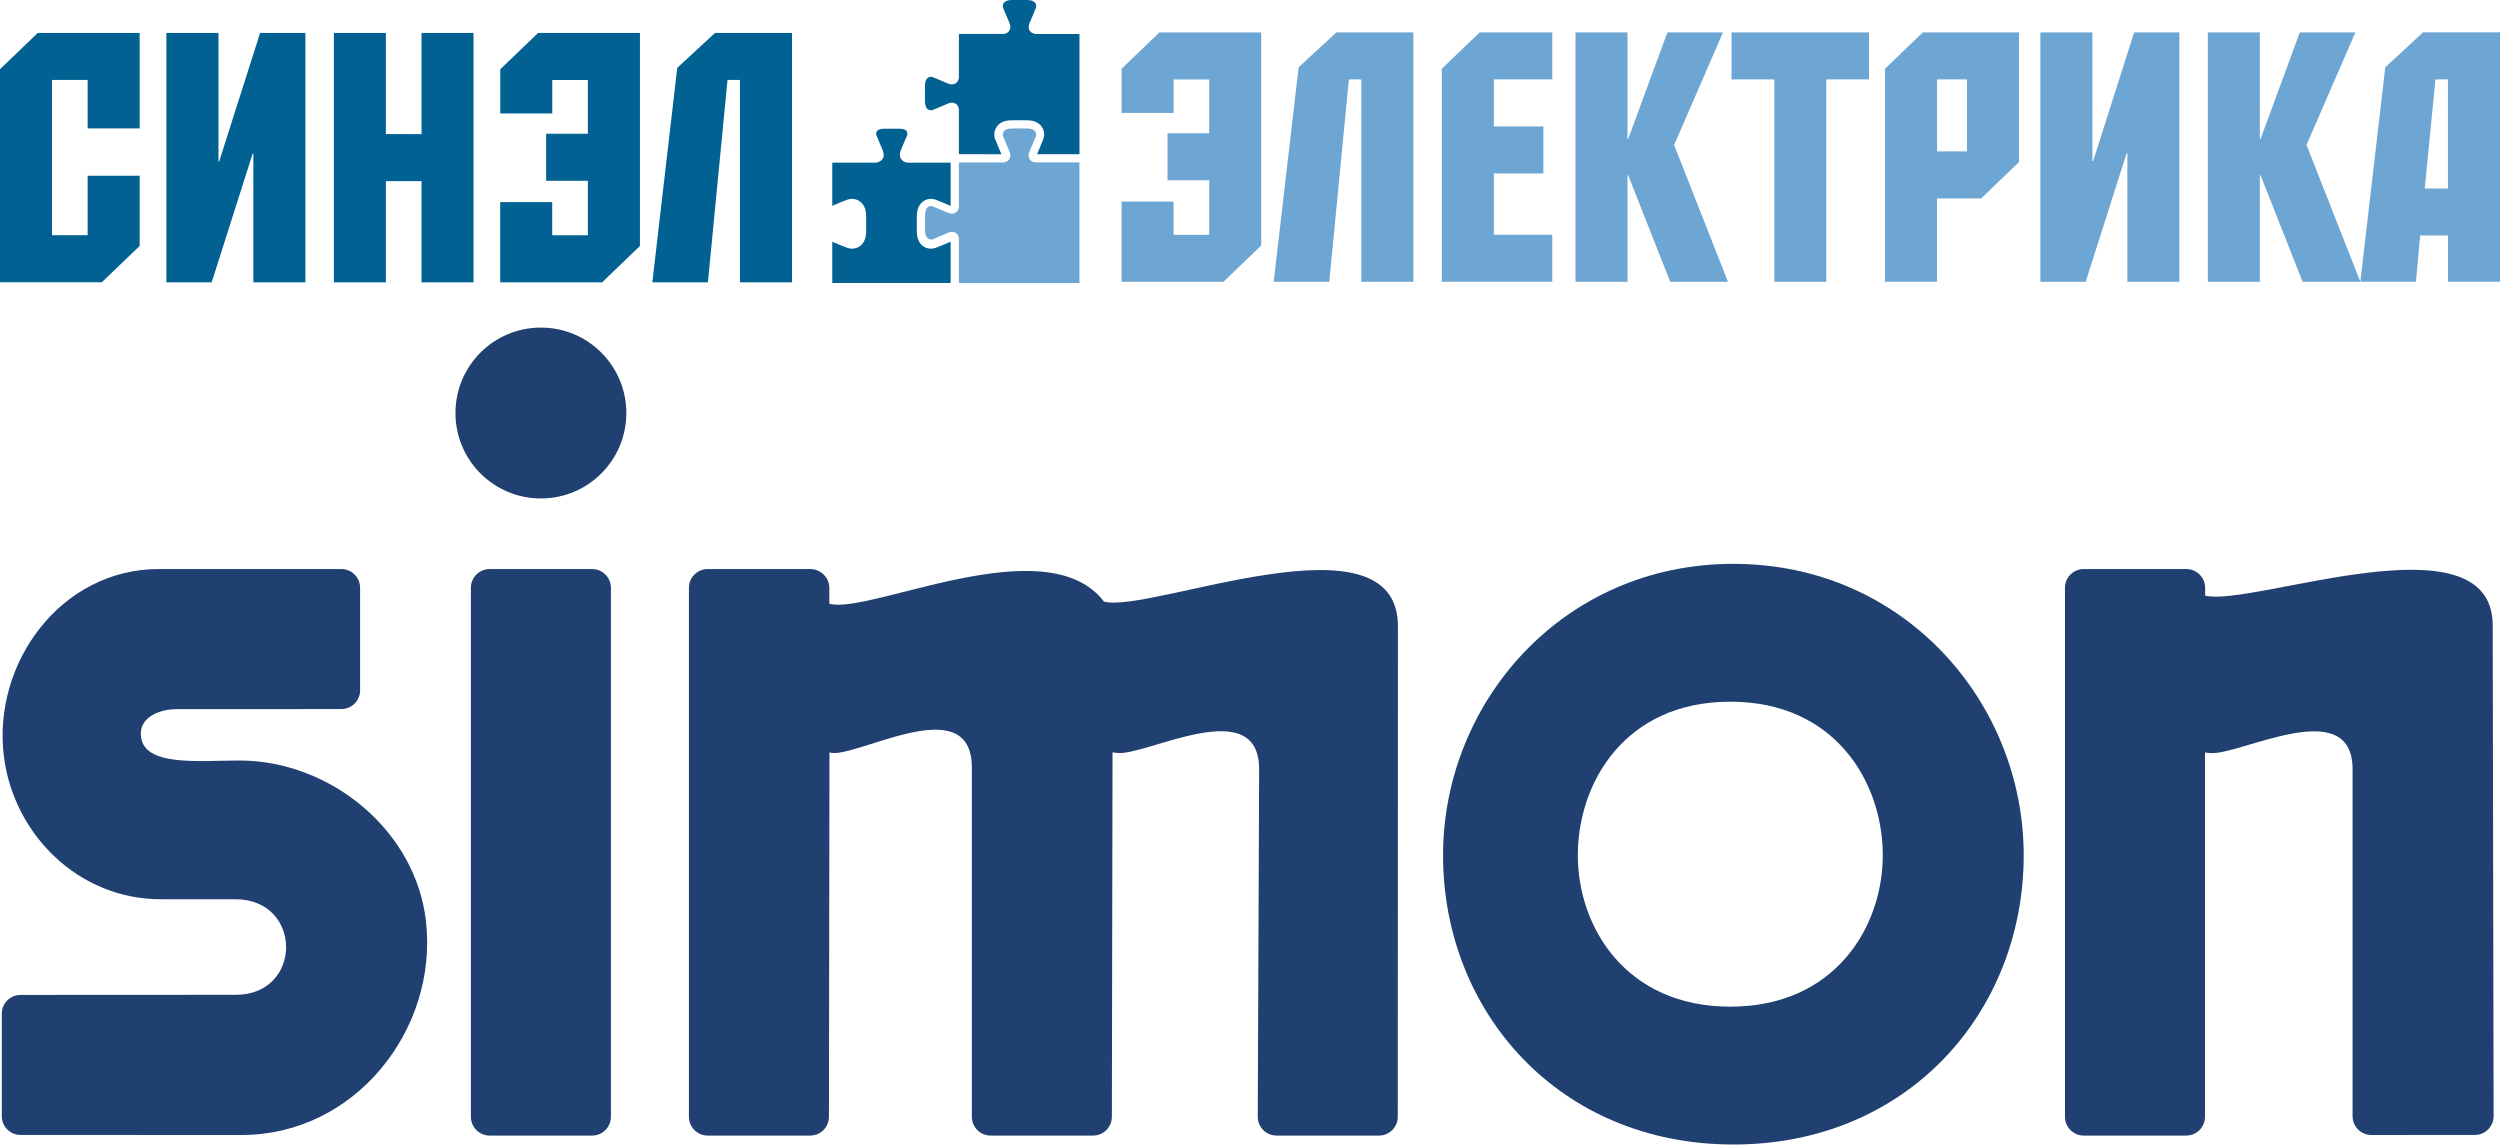
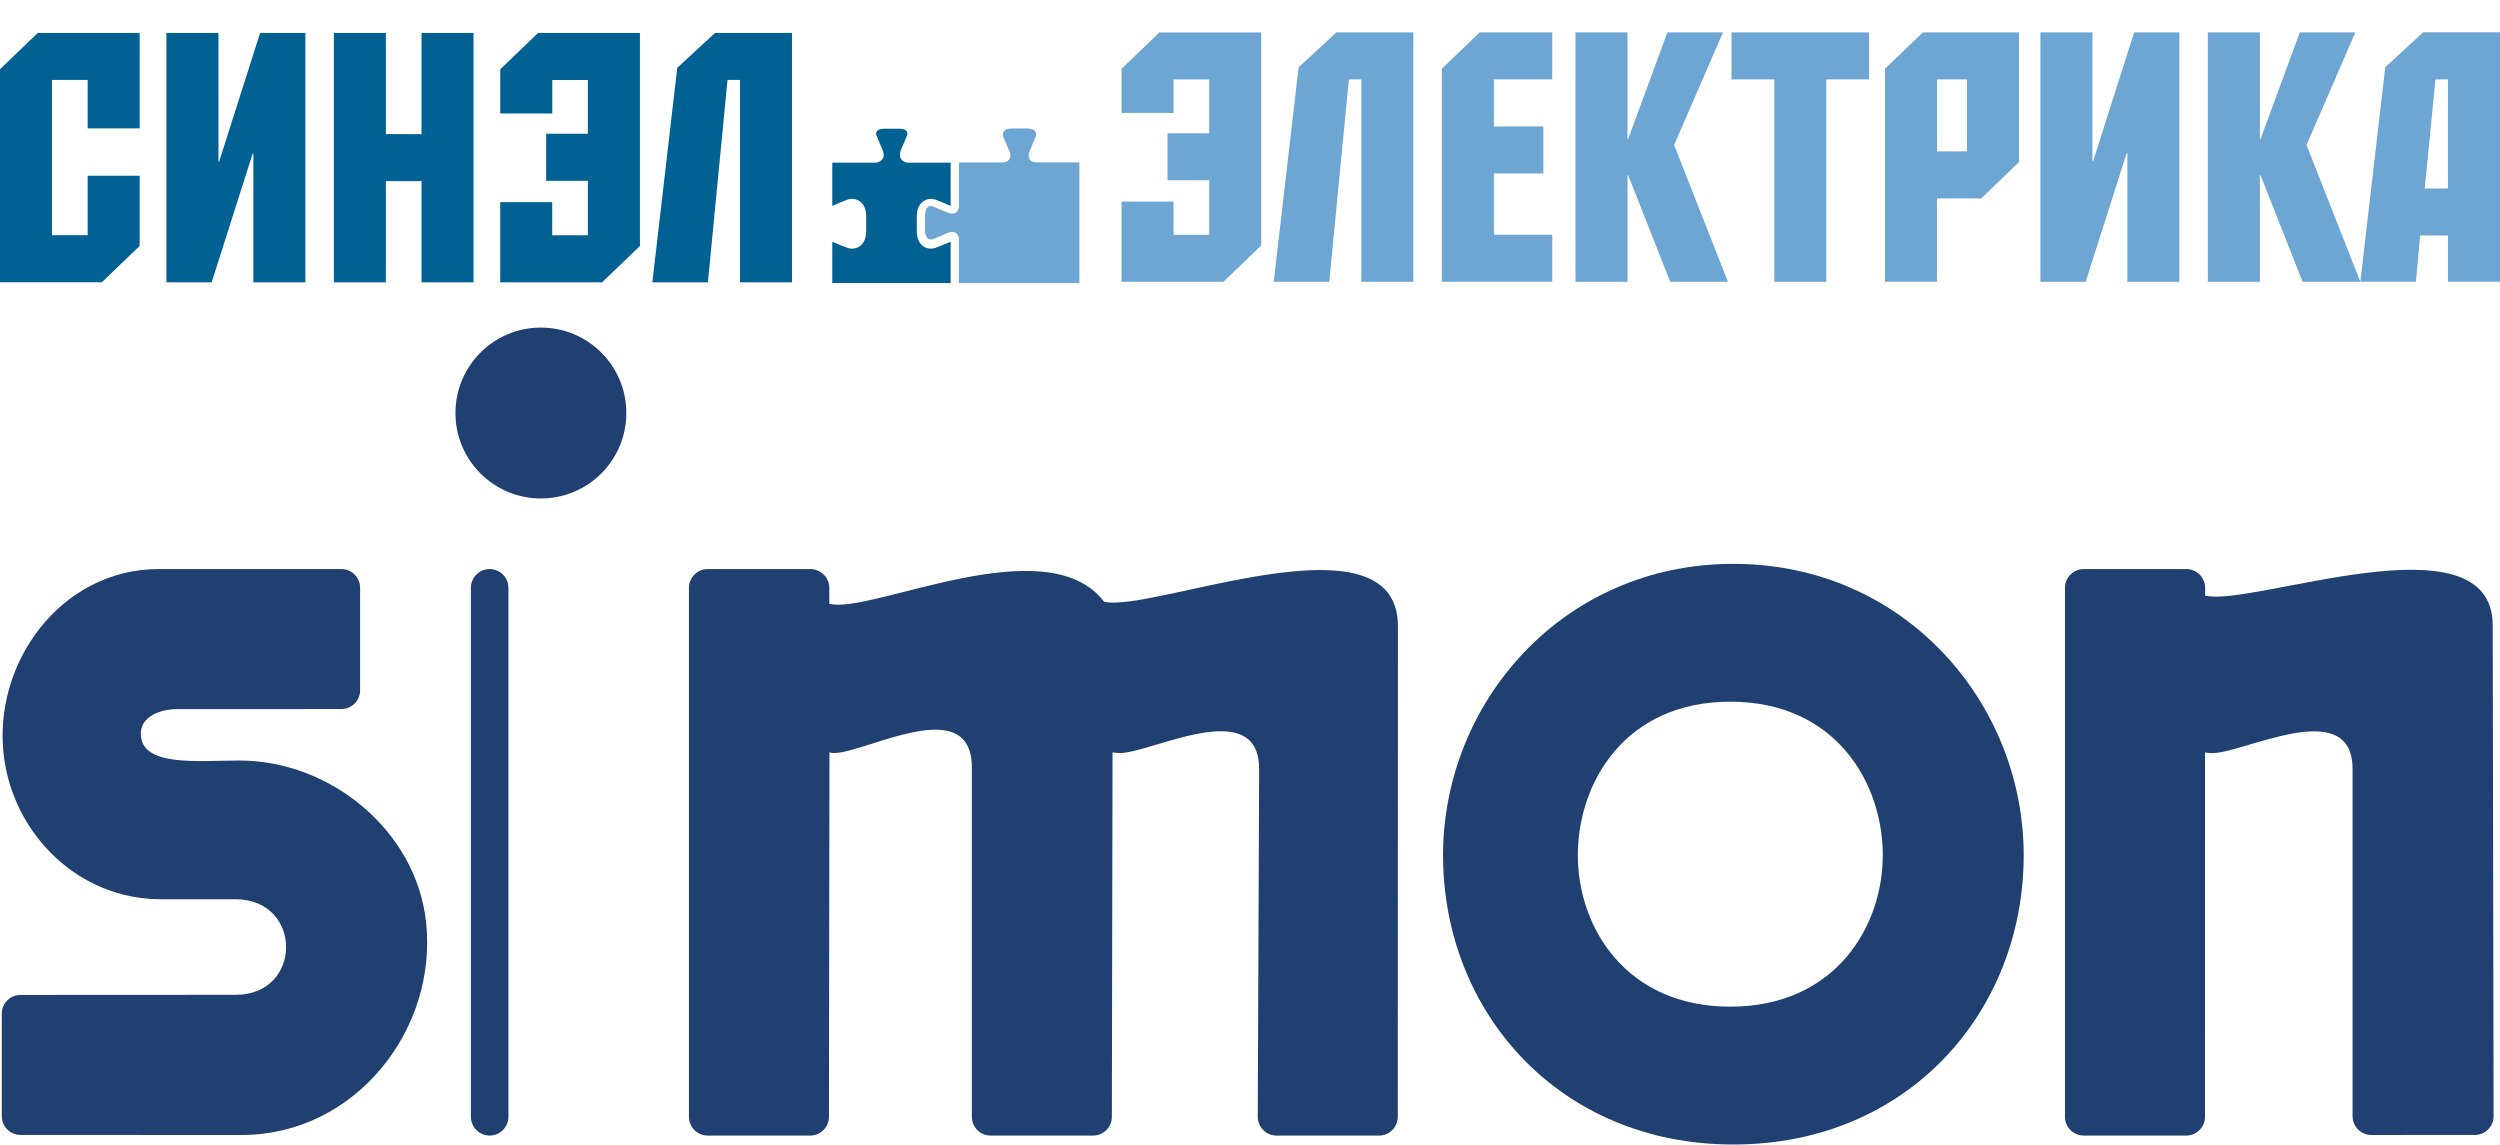
<svg xmlns="http://www.w3.org/2000/svg" xmlns:ns1="http://sodipodi.sourceforge.net/DTD/sodipodi-0.dtd" xmlns:ns2="http://www.inkscape.org/namespaces/inkscape" version="1.0" width="152.904" height="70" id="svg2" xml:space="preserve" ns1:docname="simon-logo.svg" ns2:version="1.2.2 (732a01da63, 2022-12-09)">
  <ns1:namedview id="namedview103" pagecolor="#ffffff" bordercolor="#666666" borderopacity="1.0" ns2:pageshadow="2" ns2:pageopacity="0.0" ns2:pagecheckerboard="0" showgrid="false" showguides="true" ns2:guide-bbox="true" ns2:zoom="1.2249583" ns2:cx="199.19045" ns2:cy="214.70119" ns2:window-width="2560" ns2:window-height="1377" ns2:window-x="-8" ns2:window-y="-8" ns2:window-maximized="1" ns2:current-layer="svg2" ns2:showpageshadow="2" ns2:deskcolor="#d1d1d1" />
  <defs id="defs5">
    <clipPath id="clipPath17">
      <path d="M 0,842 H 595 V 0.11 H 0 Z" id="path19" />
    </clipPath>
    <clipPath id="clipPath23">
      <path d="M 0,841.98 H 595.2 V 0 H 0 Z" id="path25" />
    </clipPath>
    <clipPath id="clipPath33">
      <path d="M 0,856.173 H 609.449 V -14.063 H 0 Z" id="path35" />
    </clipPath>
    <clipPath id="clipPath39">
      <path d="M 0,842 H 595 V 0.11 H 0 Z" id="path41" />
    </clipPath>
    <clipPath id="clipPath45">
      <path d="M 0,841.98 H 595.2 V 0 H 0 Z" id="path47" />
    </clipPath>
    <clipPath id="clipPath69">
      <path d="m 409.441,126.252 v -43.63 h 147.796 v 43.63" id="path71" />
    </clipPath>
    <clipPath id="clipPath101">
      <path d="m 409.441,126.252 v -43.63 h 147.796 v 43.63" id="path103" />
    </clipPath>
    <clipPath id="clipPath113">
      <path d="M 0,842 H 595 V 0.11 H 0 Z" id="path115" />
    </clipPath>
    <clipPath id="clipPath119">
      <path d="M 0,841.98 H 595.2 V 0 H 0 Z" id="path121" />
    </clipPath>
  </defs>
  <g id="g7675" transform="matrix(0.277,0,0,0.277,-1.7964788e-6,0)">
    <path class="st0" d="m 266.995,17.537 v 11.884 h -9.207 v 10.383 h 9.207 v 12.034 h -7.869 v -7.318 h -11.484 v 17.701 h 22.492 l 8.344,-8.019 V 7.167 H 255.987 l -8.344,8.019 v 9.757 h 11.484 v -7.393 h 7.869 z m 33.588,0 v 44.684 h 11.484 V 7.155 h -16.988 l -8.344,7.706 -5.504,47.361 h 12.272 l 4.328,-44.684 z M 342.753,7.155 h -16.05 l -8.344,8.019 v 47.036 h 24.381 V 51.826 H 329.843 V 38.303 h 10.933 V 27.92 H 329.843 V 17.537 h 12.897 V 7.155 Z m 16.6,0 h -11.484 v 55.067 h 11.484 V 38.704 h 0.151 l 9.282,23.518 h 12.747 L 369.649,32.011 380.432,7.155 h -12.272 l -8.657,23.518 h -0.151 z m 53.328,0 h -30.361 v 10.383 h 9.445 v 44.684 h 11.483 V 17.537 h 9.445 V 7.155 Z m 33.112,0 h -21.241 l -8.344,8.019 v 47.036 h 11.483 V 43.808 h 9.758 l 8.344,-8.019 z m -11.483,10.383 v 15.887 h -6.605 V 17.537 Z M 450.522,7.155 v 55.067 h 9.995 l 9.044,-28.397 h 0.164 v 28.397 h 11.484 V 7.155 h -9.995 l -9.044,28.397 h -0.164 V 7.155 Z m 48.45,0 H 487.488 v 55.067 h 11.484 V 38.704 h 0.164 l 9.282,23.518 h 12.747 L 509.281,32.011 520.064,7.155 h -12.272 l -8.656,23.518 h -0.164 z m 41.532,34.451 h -5.117 l 2.364,-24.068 h 2.752 z m 0,10.383 h -6.13 l -0.938,10.22 h -12.272 l 5.504,-47.361 8.344,-7.706 H 552 v 55.067 H 540.516 V 51.989 Z" style="clip-rule:evenodd;fill:#6da5d3;fill-rule:evenodd;stroke-width:0.109" id="path206" />
    <path class="st0" d="m 221.483,35.865 h 0.111 c 0.6,-0.075 1.026,-0.325 1.276,-0.751 0.138,-0.225 0.213,-0.475 0.213,-0.776 0,-0.275 -0.062,-0.563 -0.174,-0.863 l -0.675,-1.576 c -0.033,-0.026 -0.776,-1.864 -0.776,-1.864 -0.036,-0.1 -0.036,-0.188 -0.036,-0.313 0,-0.225 0.062,-0.5 0.213,-0.713 0.311,-0.425 0.926,-0.638 1.789,-0.638 h 3.365 c 0.863,0 1.476,0.213 1.789,0.638 0.138,0.188 0.213,0.438 0.213,0.688 l -0.036,0.325 -0.776,1.851 -0.675,1.576 c 0,0.026 -0.187,0.438 -0.187,0.888 0.033,0.438 0.213,0.776 0.213,0.776 0.249,0.425 0.675,0.675 1.276,0.751 h 0.111 9.62 V 62.497 H 211.73 v -9.832 l -0.033,-0.175 c -0.138,-0.65 -0.475,-0.963 -0.75,-1.113 -0.438,-0.225 -0.976,-0.225 -1.601,0 l -1.576,0.688 -1.864,0.776 c -0.275,0.075 -0.713,0.063 -1.038,-0.188 -0.4,-0.288 -0.613,-0.926 -0.613,-1.776 V 47.511 c 0,-0.863 0.213,-1.476 0.613,-1.789 0.324,-0.25 0.776,-0.275 1.038,-0.175 l 1.851,0.776 1.577,0.675 c 0.638,0.225 1.176,0.225 1.614,0 0.275,-0.15 0.613,-0.463 0.75,-1.101 0,-0.026 0.033,-0.188 0.033,-0.188 v -9.833 h 9.758 z" style="clip-rule:evenodd;fill:#6da5d3;fill-rule:evenodd;stroke-width:0.109" id="path208" />
-     <path class="st1" d="m 221.483,7.518 h 0.111 c 0.6,-0.1 1.026,-0.35 1.276,-0.776 0.138,-0.213 0.213,-0.475 0.213,-0.776 0,-0.25 -0.062,-0.538 -0.174,-0.863 l -0.675,-1.576 -0.776,-1.864 c -0.036,-0.075 -0.036,-0.187 -0.036,-0.313 0,-0.225 0.062,-0.5 0.213,-0.713 C 221.947,0.238 222.561,0 223.424,0 h 3.365 c 0.863,0 1.476,0.225 1.789,0.638 0.187,0.275 0.213,0.563 0.213,0.713 l -0.036,0.313 -0.751,1.826 -0.688,1.614 c 0,0 -0.187,0.4 -0.187,0.863 0,0.475 0.213,0.788 0.213,0.788 0.249,0.4 0.675,0.65 1.276,0.751 h 0.111 9.62 v 26.545 h -9.37 c 0.075,-0.188 0.613,-1.426 0.613,-1.426 0.033,-0.063 0.825,-2.064 0.825,-2.064 0.075,-0.25 0.138,-0.538 0.138,-0.851 0,-0.575 -0.151,-1.213 -0.575,-1.789 -0.463,-0.638 -1.388,-1.364 -3.252,-1.364 h -3.378 c -1.851,0 -2.777,0.726 -3.227,1.364 -0.425,0.576 -0.576,1.213 -0.576,1.789 0,0.313 0.039,0.6 0.111,0.851 0.033,0 0.851,2.064 0.851,2.064 0,0 0.563,1.289 0.613,1.439 l -9.395,-0.026 v -9.782 -0.1 c -0.075,-0.6 -0.324,-1.026 -0.751,-1.276 -0.438,-0.275 -1.001,-0.275 -1.638,-0.026 l -1.577,0.676 c -0.036,0 -1.889,0.776 -1.889,0.776 -0.249,0.075 -0.688,0.063 -1.026,-0.188 -0.4,-0.288 -0.613,-0.926 -0.613,-1.789 V 18.974 c 0,-0.863 0.213,-1.476 0.613,-1.789 0.324,-0.25 0.776,-0.25 1.026,-0.175 l 1.889,0.776 1.564,0.675 c 0.65,0.25 1.213,0.225 1.651,-0.037 0.425,-0.25 0.676,-0.676 0.751,-1.276 v -0.112 -9.545 h 9.758 z" style="clip-rule:evenodd;fill:#006192;fill-rule:evenodd;stroke-width:0.109" id="path210" />
    <path class="st1" d="m 193.449,29.522 c 0,-0.112 0.036,-0.363 0.187,-0.575 0.249,-0.35 0.813,-0.525 1.576,-0.525 h 3.365 c 0.788,0 1.351,0.175 1.601,0.525 0.111,0.15 0.174,0.363 0.174,0.575 l -0.036,0.275 -0.751,1.814 -0.675,1.576 c 0,0.026 -0.187,0.5 -0.187,0.963 -0.033,0.475 0.213,0.888 0.226,0.901 0.288,0.475 0.776,0.776 1.439,0.863 h 0.138 9.394 v 9.545 c -0.901,-0.4 -2.927,-1.251 -3.465,-1.426 -0.688,-0.213 -1.751,-0.213 -2.639,0.463 -0.613,0.463 -1.364,1.389 -1.364,3.227 v 3.365 c 0,1.851 0.751,2.79 1.364,3.253 0.888,0.65 1.939,0.65 2.639,0.438 0.538,-0.175 2.565,-1.026 3.465,-1.401 v 9.107 H 183.767 V 53.378 c 0.901,0.388 2.927,1.226 3.478,1.401 0.675,0.213 1.726,0.213 2.64,-0.438 0.613,-0.463 1.364,-1.401 1.364,-3.253 v -3.365 c 0,-1.851 -0.751,-2.777 -1.364,-3.227 -0.901,-0.675 -1.964,-0.675 -2.64,-0.463 -0.563,0.175 -2.577,1.026 -3.478,1.426 V 35.915 h 9.532 0.111 c 0.688,-0.1 1.189,-0.388 1.476,-0.863 0.151,-0.275 0.249,-0.363 0.226,-0.901 -0.033,-0.525 -0.187,-0.938 -0.187,-0.938 l -0.676,-1.576 -0.775,-1.864 c 0,0 -0.033,-0.25 -0.033,-0.25 z" style="clip-rule:evenodd;fill:#006192;fill-rule:evenodd;stroke-width:0.109" id="path212" />
    <path class="st1" d="M 30.848,7.267 H 8.344 L 6.49009e-6,15.285 V 62.321 H 22.492 l 8.344,-8.019 V 38.803 H 19.352 V 51.938 H 11.484 V 17.65 H 19.352 V 28.345 H 30.836 V 7.267 Z m 5.892,0 V 62.334 h 9.995 l 9.044,-28.397 h 0.164 V 62.334 H 67.428 V 7.267 h -9.995 l -9.044,28.397 h -0.151 V 7.267 Z m 67.814,0 h -11.484 v 22.342 H 85.202 V 7.267 H 73.719 V 62.334 H 85.202 V 39.992 h 7.868 v 22.342 h 11.484 z m 25.244,10.383 v 11.884 h -9.207 v 10.383 h 9.207 V 51.951 H 121.93 V 44.633 H 110.447 V 62.334 h 22.505 l 8.344,-8.019 V 7.279 h -22.492 l -8.344,8.019 v 9.758 h 11.484 v -7.393 h 7.856 z m 33.588,0 V 62.334 h 11.484 V 7.267 H 157.883 l -8.344,7.706 -5.504,47.361 h 12.272 L 160.635,17.65 Z" style="clip-rule:evenodd;fill:#006192;fill-rule:evenodd;stroke-width:0.109" id="path214" />
  </g>
  <g id="g10" transform="matrix(0.046,0,0,-0.046,0.109,70)">
    <path d="m 2302.33,772.043 c 227.42,0 386.01,-184.695 386.01,-387.426 C 2688.34,176.355 2534.24,0 2302.33,0 c -231.91,0 -386.02,176.355 -386.02,384.617 0,202.731 158.6,387.426 386.02,387.426 z m -4.1,-183.27 c -140.49,0 -202.73,-108.324 -202.73,-204.125 0,-95.82 64.01,-201.359 202.73,-201.359 138.72,0 202.74,105.539 202.74,201.359 0,95.801 -62.26,204.125 -202.74,204.125" style="fill:#1f4070;fill-opacity:1;fill-rule:evenodd;stroke:none" id="path12" />
-     <path d="m 623.723,740.184 c 0,13.781 11.172,24.957 24.961,24.957 h 136.254 c 13.785,0 24.957,-11.176 24.957,-24.957 V 36.84 c 0,-13.781 -11.172,-24.961 -24.957,-24.961 H 648.684 c -13.789,0 -24.961,11.18 -24.961,24.961 V 740.184" style="fill:#1f4070;fill-opacity:1;fill-rule:evenodd;stroke:none" id="path14" />
+     <path d="m 623.723,740.184 c 0,13.781 11.172,24.957 24.961,24.957 c 13.785,0 24.957,-11.176 24.957,-24.957 V 36.84 c 0,-13.781 -11.172,-24.961 -24.957,-24.961 H 648.684 c -13.789,0 -24.961,11.18 -24.961,24.961 V 740.184" style="fill:#1f4070;fill-opacity:1;fill-rule:evenodd;stroke:none" id="path14" />
    <path d="m 1475.97,36.84 c 0,-13.781 -11.17,-24.961 -24.95,-24.961 h -136.26 c -13.78,0 -24.96,11.18 -24.96,24.961 V 501.277 c 0,106.325 -158.56,9.102 -189.32,20.11 l -0.67,-484.547 c 0,-13.781 -11.17,-24.961 -24.96,-24.961 H 938.598 c -13.789,0 -24.961,11.18 -24.961,24.961 V 740.184 c 0,13.781 11.172,24.957 24.961,24.957 h 136.252 c 13.79,0 25.45,-11.18 25.45,-24.961 V 719 c 53.93,-14.777 288.73,103 365.21,2.832 61.75,-16.031 390.82,123.277 390.82,-32.758 l -0.22,-652.234 c 0,-13.781 -11.17,-24.961 -24.95,-24.961 H 1694.9 c -13.78,0 -24.96,11.18 -24.96,24.961 l 1.85,462.074 c 0,102.242 -151.39,17.024 -188.66,21.75 -1.18,0.156 -5.33,0.391 -6.27,0.723 l -0.89,-484.547" style="fill:#1f4070;fill-opacity:1;fill-rule:evenodd;stroke:none" id="path16" />
    <path d="M 310.043,578.832 H 232.25 c -20.176,0 -47.539,-9.023 -47.395,-32.789 0.274,-44.422 76.168,-35.488 131.118,-35.488 120.82,0 234.625,-92.938 248.086,-214.141 C 580.105,151.914 468.949,12.66 319.23,12.66 L 24.957,12.719 C 11.172,12.719 0,23.898 0,37.672 V 173.934 c 0,13.781 11.172,24.961 24.957,24.961 l 286.133,0.148 c 89.32,0 89.32,127.059 -0.492,127.059 H 211.254 C 102.203,326.102 16.02,412 2.836,515.711 -12.887,639.375 78.109,765.141 208.77,765.141 h 101.828 140.879 c 13.777,0 24.953,-11.176 24.953,-24.957 V 603.926 c 0,-13.785 -11.176,-24.957 -24.953,-24.957 l -141.434,-0.137" style="fill:#1f4070;fill-opacity:1;fill-rule:nonzero;stroke:none" id="path18" />
    <path d="m 3125.63,498.777 c 0,102.239 -152.66,17.012 -189.92,21.75 -1.18,0.145 -5.34,0.391 -6.28,0.723 l -0.04,-484.41 c 0,-13.781 -11.17,-24.961 -24.96,-24.961 h -136.25 c -13.79,0 -24.96,11.18 -24.96,24.961 V 740.184 c 0,13.781 11.17,24.957 24.96,24.957 h 136.25 c 13.79,0 25.18,-11.176 25.18,-24.957 v -10.395 c 62.23,-15.598 382.35,109.598 382.35,-39.801 l 1.17,-652.316 c 0,-13.774 -11.18,-24.953 -24.97,-24.953 l -137.59,-0.059 c -13.78,0 -24.94,11.18 -24.94,24.969 V 498.777" style="fill:#1f4070;fill-opacity:1;fill-rule:nonzero;stroke:none" id="path20" />
    <path d="m 603.215,972.578 c 0,-62.769 50.812,-113.59 113.605,-113.59 62.766,0 113.586,50.821 113.586,113.59 0,62.792 -50.82,113.612 -113.586,113.612 -62.793,0 -113.605,-50.82 -113.605,-113.612" style="fill:#1f4070;fill-opacity:1;fill-rule:evenodd;stroke:none" id="path22" />
  </g>
</svg>